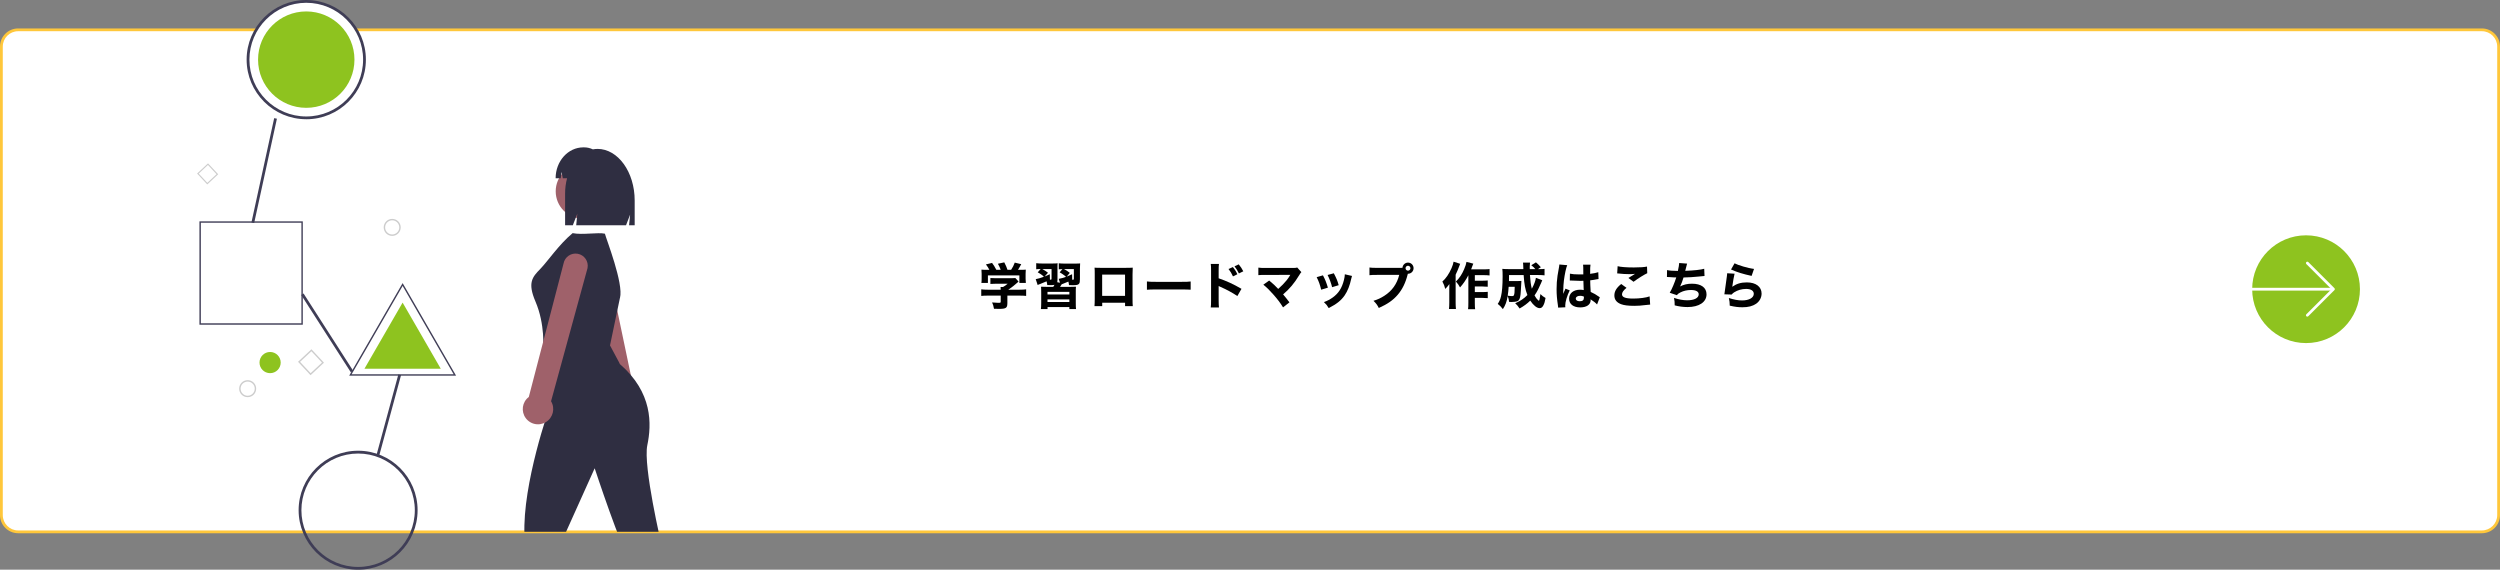
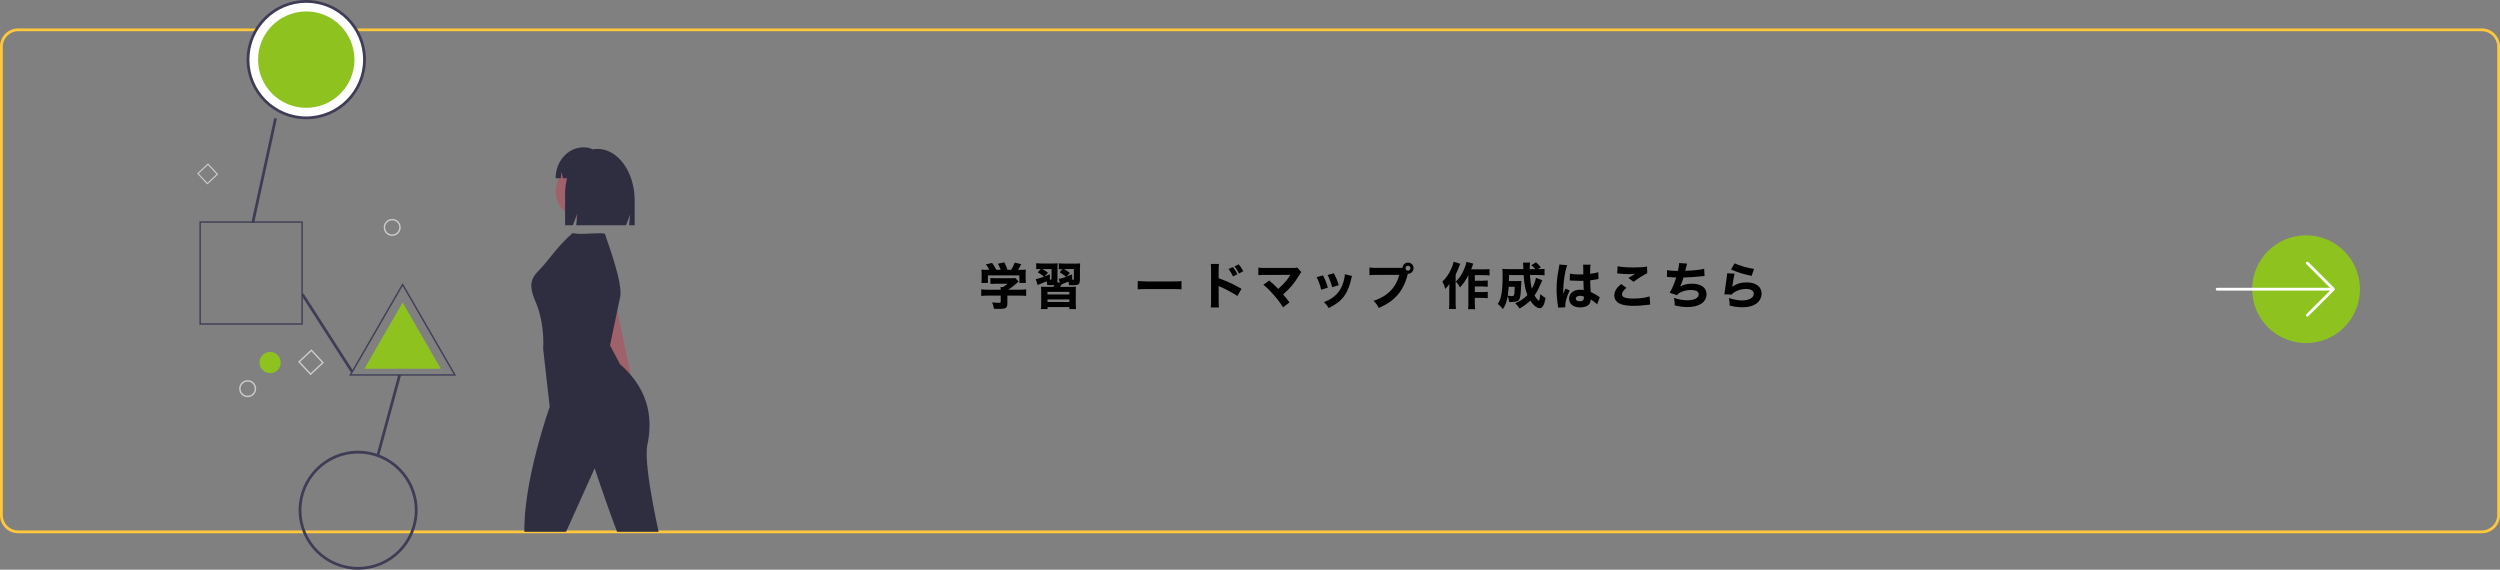
<svg xmlns="http://www.w3.org/2000/svg" id="_レイヤー_2" data-name="レイヤー 2" viewBox="0 0 896.79 204.36">
  <rect x="0" y="0" width="896.79" height="204.36" fill="#808080" stroke="none" />
  <defs>
    <style>
      .cls-1 {
        fill: none;
      }

      .cls-2 {
        clip-path: url(#clippath);
      }

      .cls-3 {
        fill: #fff;
      }

      .cls-4 {
        fill: #ffc73b;
      }

      .cls-5 {
        fill: #9f616a;
      }

      .cls-6 {
        fill: #8ec31f;
      }

      .cls-7 {
        fill: #ccc;
      }

      .cls-8 {
        fill: #3f3d56;
      }

      .cls-9 {
        fill: #2f2e41;
      }
    </style>
    <clipPath id="clippath">
      <rect class="cls-1" x="112.41" y="48.09" width="195.83" height="142.68" />
    </clipPath>
  </defs>
  <g id="layerCont">
    <g>
      <g>
-         <rect class="cls-3" x=".5" y="10.7" width="895.79" height="180.08" rx="6" ry="6" />
        <path class="cls-4" d="m890.29,191.28H6.5c-3.58,0-6.5-2.92-6.5-6.5V16.7c0-3.58,2.92-6.5,6.5-6.5h883.79c3.58,0,6.5,2.92,6.5,6.5v168.08c0,3.58-2.92,6.5-6.5,6.5ZM6.5,11.2c-3.03,0-5.5,2.47-5.5,5.5v168.08c0,3.03,2.47,5.5,5.5,5.5h883.79c3.03,0,5.5-2.47,5.5-5.5V16.7c0-3.03-2.47-5.5-5.5-5.5H6.5Z" />
      </g>
      <path id="bec063ed-0fa9-413a-bd83-d8526fa41b8c-1845" class="cls-6" d="m144.43,108.56l6.84,11.85,6.84,11.85h-27.37l6.84-11.85,6.84-11.85Z" />
      <path id="a646102d-3f95-413e-a731-a5030e030d8b-1846" class="cls-7" d="m137.64,81.57c0-1.68,1.36-3.05,3.05-3.05s3.05,1.36,3.05,3.05-1.36,3.05-3.05,3.05-3.05-1.36-3.05-3.05Zm.51,0c0,1.4,1.14,2.54,2.54,2.54s2.54-1.14,2.54-2.54-1.14-2.54-2.54-2.54-2.54,1.14-2.54,2.54Z" />
      <path id="a7867f82-9da8-49b7-a62f-5fc2df52f7dd-1847" class="cls-7" d="m111.4,134.59l-4.49-4.81,4.81-4.49,4.49,4.81-4.81,4.49Zm-3.77-4.79l3.8,4.07,4.07-3.8-3.8-4.07-4.07,3.8Z" />
      <path id="abfd432a-addf-48b7-a638-56871f84cdda-1848" class="cls-7" d="m74.35,66.16l-3.65-3.91,3.92-3.65,3.65,3.91-3.92,3.65Zm-3.07-3.89l3.09,3.31,3.31-3.09-3.09-3.31-3.31,3.09Z" />
      <path id="ec996080-b25c-43f9-95b1-17d83c771fa1-1850" class="cls-8" d="m108.62,116.48h-37.08v-37.08h37.08v37.08Zm-36.57-.51h36.07v-36.07h-36.07v36.07Z" />
      <path id="e64eb5c0-2762-4bb4-99c9-e384d48b09ae-1851" class="cls-8" d="m163.61,134.77h-38.36l19.18-33.22,19.18,33.22Zm-37.48-.51h36.6l-18.3-31.69-18.3,31.69Z" />
      <circle id="f311804e-8539-4d4f-8733-0b334c90657a" class="cls-6" cx="96.89" cy="130.06" r="3.8" />
      <path id="a4f0274e-f5b3-4a0e-a250-2f78ed178189-1864" class="cls-7" d="m85.79,139.42c0-1.68,1.36-3.05,3.05-3.05s3.05,1.36,3.05,3.05-1.36,3.05-3.05,3.05-3.05-1.36-3.05-3.05Zm.51,0c0,1.4,1.14,2.54,2.54,2.54s2.54-1.14,2.54-2.54-1.14-2.54-2.54-2.54-2.54,1.14-2.54,2.54Z" />
      <g>
        <path d="m361.35,108.89c0,1.57-.54,1.91-2.94,1.91-.47,0-1.04-.02-1.85-.04-.18-1.01-.32-1.46-.68-2.27.95.09,1.67.14,2.21.14.76,0,.88-.05.88-.38v-2.21h-4.66c-.96,0-1.75.04-2.32.11v-2.36c.67.09,1.42.13,2.3.13h4.68c0-.4-.02-.7-.05-.97h.88c.59-.32,1.06-.65,1.66-1.17h-4.34c-.81,0-1.26.02-1.85.07v-2.12c.54.05,1.06.07,1.87.07h5.69c.7,0,1.04-.02,1.39-.07l1.15,1.28c-.2.16-.27.23-.47.41-.9.83-1.89,1.6-3.21,2.5h4.02c.94,0,1.8-.04,2.38-.13v2.36c-.58-.07-1.4-.11-2.39-.11h-4.34v2.84Zm-6.45-12.1c-.38-.72-.61-1.12-1.24-1.94l2.21-.54c.58.77,1.01,1.46,1.53,2.48h1.57c-.23-.7-.56-1.4-1.01-2.18l2.29-.5c.63,1.24.81,1.66,1.15,2.68h1.3c.58-.85.99-1.69,1.31-2.59l2.32.56c-.29.59-.85,1.55-1.17,2.03h.58c1.17,0,1.64-.02,2.23-.07-.05.45-.07.81-.07,1.5v1.84c0,.54.04.97.09,1.42h-2.32v-2.68h-11.29v2.68h-2.34c.07-.4.09-.83.09-1.44v-1.82c0-.63-.02-1.04-.07-1.5.68.05,1.01.07,2.18.07h.67Z" />
        <path d="m387.36,100.35c0,.95-.09,1.29-.43,1.57-.34.29-.9.39-2.12.39-.27,0-.81-.02-1.35-.04-.05-.54-.09-.76-.22-1.26-.83.36-1.19.5-1.8.74-.36.12-.45.16-.59.23-.25.42-.32.52-.59.92h3.71c1.1,0,1.44-.02,2-.05-.07.65-.07.9-.07,2.07v3.75c0,1.13.02,1.67.09,2.2h-2.39v-.72h-7.83v.72h-2.38c.07-.58.11-1.08.11-2.2v-3.73c0-1.13-.02-1.51-.07-2.09.59.04.92.05,1.98.05h2.41c.16-.25.23-.34.45-.72-.36.07-.74.11-1.3.11-.4,0-.92-.02-1.3-.04-.05-.58-.09-.79-.25-1.33-.95.43-1.51.65-2.34.97-.43.14-.54.2-.85.36l-.7-2.11c.83-.14,1.71-.41,2.95-.88-.67-.61-1.19-.99-2.23-1.58l1.06-1.17c-.86,0-1.15.02-1.6.09v-2.18c.63.07,1.21.11,2.05.11h3.78c.97,0,1.35-.02,1.85-.09-.05.41-.05.83-.05,1.87v4c0,.38-.02.63-.07.94l.97.16-.45-1.38c.92-.16,1.71-.38,2.63-.72-.86-.74-1.3-1.04-2.3-1.62l.99-1.15c-.7.02-.86.02-1.31.07v-2.16c.59.07,1.28.11,2.11.11h3.82c.9,0,1.39-.04,1.73-.07-.05.41-.07.99-.07,1.89v3.98Zm-12.62-1.17c.54-.21.88-.36,1.84-.81l.04,1.96c.54-.02.59-.04.59-.38v-3.44h-3.33c.85.45,1.26.74,2.05,1.33l-1.19,1.33Zm1.01,6.45h7.85v-.94h-7.85v.94Zm0,2.7h7.85v-.94h-7.85v.94Zm6.9-9.11c.68-.27,1.01-.41,1.93-.85l.04,1.98c.56-.02.59-.04.59-.38v-3.46h-3.55c.76.4,1.28.74,2.09,1.37l-1.1,1.33Z" />
-         <path d="m395.38,108.58v1.24h-2.77c.05-.7.09-1.46.09-2.54v-8.89c0-1.28,0-1.49-.07-2.38.74.07,1.03.07,2.59.07h8.41c1.51,0,1.96-.02,2.7-.07-.05.63-.07,1.42-.07,2.47v8.7c0,1.3.02,2,.09,2.63h-2.77v-1.22h-8.19Zm8.19-10.07h-8.21v7.63h8.21v-7.63Z" />
-         <path d="m411.42,100.96c.81.11,1.46.14,3.29.14h9.11c1.82,0,2.47-.02,3.29-.13v2.95c-.72-.05-1.91-.09-3.31-.09h-9.09c-1.57,0-2.59.04-3.29.11v-2.99Z" />
+         <path d="m411.42,100.96h9.11c1.82,0,2.47-.02,3.29-.13v2.95c-.72-.05-1.91-.09-3.31-.09h-9.09c-1.57,0-2.59.04-3.29.11v-2.99Z" />
        <path d="m434.32,110.29c.09-.68.11-1.31.11-2.54v-10.66c0-1.28-.02-1.78-.11-2.41h2.94c-.09.68-.11,1.1-.11,2.41v2.74c2.79.96,5.26,2.07,8.19,3.78l-1.48,2.59c-1.6-1.1-3.96-2.38-6.03-3.28-.34-.14-.42-.18-.68-.32v5.19c0,1.15.04,1.82.11,2.5h-2.94Zm7.94-14.49c.7.87,1.15,1.57,1.6,2.58l-1.57.77c-.43-.97-.97-1.87-1.6-2.66l1.57-.69Zm2.09-.97c.77.94,1.08,1.42,1.64,2.49l-1.57.77c-.45-.92-.95-1.76-1.58-2.56l1.51-.7Z" />
        <path d="m454.13,98.61c-1.42,0-1.95.02-2.74.09v-2.7c.76.11,1.39.12,2.79.12h9.79c.67,0,.95-.04,1.37-.16l1.48,1.66c-.27.29-.38.43-.79,1.12-1.73,2.86-3.48,4.93-5.76,6.86.83.97,1.28,1.55,2.27,2.86l-2.29,1.8c-1.04-1.69-1.98-2.92-3.47-4.61-1.42-1.6-2.3-2.47-3.6-3.53l2.09-1.49c1.39,1.13,2.39,2.07,3.24,3.01,1.17-1.03,2.12-2,2.99-3.06.52-.65.86-1.15,1.22-1.76q.11-.18.13-.22l-8.71.02Z" />
        <path d="m474.56,98.77c.79,1.48,1.15,2.38,1.78,4.41l-2.41.74c-.49-1.96-.83-2.9-1.62-4.5l2.25-.65Zm10.42.22c-.11.31-.13.36-.27,1.01-.52,2.43-1.3,4.41-2.36,5.96-1.28,1.84-2.88,3.11-5.73,4.55-.56-.96-.81-1.28-1.71-2.14,1.37-.52,2.14-.94,3.17-1.66,2.09-1.51,3.28-3.37,4.01-6.25.22-.88.31-1.48.32-2.07l2.56.59Zm-6.52-.96c.95,1.82,1.3,2.63,1.75,4.27l-2.36.72c-.34-1.42-.92-2.97-1.62-4.38l2.23-.61Z" />
        <path d="m502.32,96.1c.22,0,.43,0,.77-.04.07-1.04.94-1.86,1.98-1.86,1.12,0,2,.9,2,2s-.88,2-1.98,2h-.07l-.07.25c-.76,3.02-1.91,5.37-3.56,7.29-1.66,1.95-3.69,3.35-6.79,4.74-.59-1.15-.88-1.55-1.91-2.58,1.57-.48,2.56-.95,3.87-1.78,2.77-1.77,4.54-4.23,5.37-7.51h-7.89c-1.48,0-2.05.02-2.79.11v-2.76c.77.11,1.33.13,2.83.13h8.25Zm1.87.11c0,.49.4.88.88.88s.88-.4.88-.88-.4-.88-.88-.88-.88.39-.88.88Z" />
        <path d="m523.78,94.64c-.18.43-.22.5-.4,1.03-.34.94-.49,1.29-1.22,2.88v10.03c0,.86.04,1.58.11,2.27h-2.5c.07-.7.11-1.28.11-2.25v-4.74c0-.16.02-.81.04-1.96-.49.69-.94,1.19-1.49,1.75-.27-1.1-.52-1.75-1.03-2.65,1.28-1.12,2.39-2.75,3.28-4.79.4-.92.63-1.66.74-2.34l2.38.77Zm2.95,4.09c-.86,1.66-1.82,3.08-2.99,4.38-.47-.88-.74-1.26-1.48-2.11,1.35-1.35,2.16-2.59,2.94-4.41.49-1.15.76-1.98.85-2.65l2.45.63c-.18.45-.25.61-.38.97-.23.65-.29.81-.4,1.08h4.52c.97,0,1.58-.04,2.09-.11v2.3c-.52-.07-1.28-.11-2.09-.11h-3.19v2h2.75c.77,0,1.31-.04,1.87-.09v2.25c-.65-.05-1.21-.09-1.89-.09h-2.74v2h2.75c.81,0,1.28-.02,1.89-.09v2.27c-.65-.05-1.19-.09-1.89-.09h-2.75v1.75c0,1.17.04,1.8.11,2.3h-2.54c.09-.56.11-1.13.11-2.29v-9.9Z" />
        <path d="m553.23,100.52c-.11.27-.2.47-.38.92-.2.5-.7,1.6-1.06,2.3-.41.81-.81,1.49-1.33,2.23.43.79.86,1.37,1.22,1.66.13.11.2.18.2.18.05.05.11.07.13.07.18,0,.32-.65.56-2.39.68.67,1.03.94,1.84,1.4-.25,1.37-.41,1.93-.76,2.61-.36.72-.77,1.04-1.35,1.04-1.01,0-2.23-.99-3.38-2.7-1.12,1.1-2.21,1.91-3.82,2.83-.67-.97-.9-1.26-1.58-1.89,1.78-.76,3.15-1.67,4.38-2.94-.79-1.98-1.13-3.85-1.35-7.18h-5.24c0,1.03,0,1.39-.02,2.16h3.22c.65,0,.85-.02,1.24-.05q-.05.39-.2,3.47c-.11,2.11-.32,3.03-.83,3.53-.32.3-.63.41-1.33.49-.34.05-.83.07-1.19.07-.13,0-.41,0-.85-.02-.13-.88-.25-1.46-.52-2.12-.34,2.04-.83,3.35-1.73,4.7-.68-.88-1.08-1.28-1.84-1.87.61-.92.9-1.58,1.17-2.7.38-1.53.58-4.05.58-7.17,0-1.37-.02-1.93-.11-2.7.67.05,1.42.09,2.38.09h5.17q-.05-1.94-.13-2.34h2.52c-.05.34-.11,1.01-.11,1.48,0,.04,0,.5.02.86h2c-.54-.65-.7-.79-1.46-1.39l1.67-1.04c.61.49,1.17,1.04,1.76,1.75l-1.03.68h.47c.95,0,1.39-.02,1.89-.09v2.32c-.65-.07-1.39-.11-2.27-.11h-2.97c.14,2.14.34,3.62.68,4.92.83-1.55,1.3-2.79,1.46-3.91l2.27.85Zm-12.05,2.38c-.09,1.33-.18,2.18-.34,3.17.83.11,1.12.14,1.51.14.5,0,.67-.09.77-.47.16-.52.18-.74.23-2.85h-2.18Z" />
        <path d="m562.19,95.13c-.38.76-.92,3.31-1.19,5.47-.14,1.17-.22,2.43-.23,3.47,0,.36-.02,1.06-.02,1.35.4-.97.52-1.29.81-1.87l1.53.61c-.95,1.89-1.62,4.12-1.62,5.49,0,.07.02.25.04.58l-2.58.12c-.02-.23-.02-.34-.07-.72-.36-2.39-.49-3.98-.49-5.9,0-1.69.11-3.29.34-4.84q.07-.54.43-2.48c.14-.74.2-1.13.22-1.53l2.83.25Zm.96,3.04c.79.18,1.89.27,3.37.27.5,0,.83,0,1.44-.02q0-1.33-.02-2.54c0-.34-.02-.72-.07-.94h2.67c-.11.59-.13,1.33-.13,3.29,1.19-.14,2.16-.34,2.92-.59l.09,2.45c-.22.02-.25.02-.7.11-.63.14-1.33.25-2.29.36.02,1.46.04,1.86.18,4.16,1.33.63,1.85.92,2.75,1.57.27.18.32.21.52.34l-.99,2.59c-.41-.5-1.28-1.19-2.32-1.85.02.16.02.2.02.31,0,1.58-1.44,2.59-3.73,2.59-2.49,0-4-1.19-4-3.13s1.57-3.22,3.94-3.22c.49,0,.79.04,1.3.14-.02-.61-.05-1.42-.11-3.33-.52.02-.83.02-1.22.02-.65,0-2.25-.05-3.02-.11q-.29-.02-.52-.02s-.05,0-.11.02l.04-2.47Zm3.69,7.94c-.95,0-1.58.39-1.58,1.01,0,.58.54.94,1.42.94,1.04,0,1.5-.4,1.5-1.3,0-.16,0-.38-.02-.38-.52-.2-.83-.27-1.31-.27Z" />
        <path d="m583.46,103.25c-1.1.88-1.62,1.64-1.62,2.34,0,1.04,1.24,1.51,4.05,1.51,2.21,0,4.65-.32,5.85-.79l.2,2.95q-.43.02-1.62.16c-1.6.21-2.75.29-4.07.29-2.16,0-3.73-.2-4.74-.59-1.62-.61-2.41-1.66-2.41-3.13s.74-2.74,2.45-4.11l1.91,1.37Zm-3.19-7.76c1.1.29,3.19.45,5.82.45,2.18,0,3.75-.11,4.72-.32l.09,2.38c-1.08.49-3.19,1.8-4.92,3.08l-1.84-1.37c.63-.41,1.85-1.17,2.38-1.48-.85.09-1.24.11-2.05.11-1.22,0-2.7-.09-3.73-.22-.38-.05-.4-.05-.63-.05l.16-2.57Z" />
        <path d="m597.99,96.88c.81.2,2.11.29,3.89.31.32-1.46.43-2.11.47-2.84l2.84.21c-.04.14-.25.99-.67,2.59,3.17-.11,5.58-.38,6.81-.74l.11,2.59q-.5.04-2.29.22c-1.78.18-3.21.27-5.24.32-.34,1.17-.77,2.29-1.22,3.22,1.28-.68,2.58-.99,4.25-.99,3.29,0,5.22,1.4,5.22,3.82,0,2.77-2.66,4.56-6.81,4.56-1.58,0-3.17-.22-4.61-.61,0-1.15-.04-1.6-.25-2.68,1.71.58,3.28.86,4.75.86,2.52,0,4.12-.83,4.12-2.14,0-.99-1.01-1.55-2.77-1.55-1.39,0-2.67.29-3.8.87-.65.32-.94.54-1.24.99l-2.59-.87c.68-1.06,1.85-3.82,2.34-5.51h-.79c-.18,0-.29-.02-1.8-.12-.27-.02-.45-.02-.59-.02h-.16l.04-2.49Z" />
        <path d="m622.22,98.19c-.2.7-.61,3.04-.83,4.68,1.55-1.1,3.1-1.57,5.26-1.57,3.21,0,5.26,1.57,5.26,4,0,1.44-.72,2.79-1.94,3.64-1.28.88-2.83,1.28-4.92,1.28-1.51,0-2.66-.14-4.57-.58-.02-1.15-.07-1.64-.32-2.74,1.78.58,3.31.87,4.74.87,2.52,0,4.21-.96,4.21-2.38,0-1.1-1.03-1.75-2.75-1.75-1.55,0-3.04.43-4.27,1.21-.4.25-.56.4-.92.81l-2.61-.09c.04-.23.04-.25.07-.49.16-1.33.47-3.6.83-5.98.05-.43.07-.67.11-1.08l2.67.16Zm-.02-3.74c1.3.7,4.9,1.75,6.99,2.04l-.86,2.48c-3.13-.69-5.29-1.35-7.38-2.3l1.26-2.21Z" />
      </g>
      <rect class="cls-8" x="75.62" y="60.69" width="38.3" height="1" transform="translate(14.79 140.75) rotate(-77.7)" />
      <rect class="cls-8" x="116.87" y="102.94" width="1" height="32.98" transform="translate(-45.91 82.3) rotate(-32.69)" />
      <rect class="cls-8" x="124.43" y="148.43" width="30.03" height="1" transform="translate(-40.8 244.52) rotate(-74.82)" />
      <path class="cls-8" d="m128.46,204.36c-11.76,0-21.34-9.57-21.34-21.34s9.57-21.34,21.34-21.34,21.34,9.57,21.34,21.34-9.57,21.34-21.34,21.34Zm0-41.67c-11.21,0-20.34,9.12-20.34,20.34s9.12,20.34,20.34,20.34,20.34-9.12,20.34-20.34-9.12-20.34-20.34-20.34Z" />
      <g class="cls-2">
        <g id="baec859b-4664-4042-84b3-8b12dc19197c">
          <path id="a8e8d335-bc79-4a28-94f9-614ba261e126-1865" class="cls-5" d="m227.2,146.56c-1.33.95-3.01,1.26-4.6.84h0c-2.92-.78-4.66-3.77-3.88-6.69.02-.07.04-.14.06-.21.08-.26.18-.51.3-.75l-10.75-48.26c-.69-2.32.63-4.76,2.94-5.45,2.32-.69,4.76.63,5.45,2.94h0s.02.06.03.09l10.15,48.41c2.56,1.59,3.35,4.96,1.75,7.52-.38.61-.87,1.14-1.45,1.55h0Z" />
          <circle id="e7e9d44e-3da8-4950-b68f-3fc4466331ff" class="cls-5" cx="209.18" cy="68.63" r="9.84" />
          <path id="a5c6c761-247a-4902-a0d4-baf8f46a74e0-1870" class="cls-9" d="m222.4,106.87c1.37-5.08-4.9-21.01-5.41-23.04-2.44-.56-8.1.52-11.58-.2-4.95,4.13-8.88,10.04-11.6,12.84-2.83,2.91-4.65,4.89-1.73,11.7,3.54,8.26,2.75,16.92,2.75,16.92l2.36,20.85s-9.84,27.54-9.05,46.04l-9.05,45.25s2.75,4.72,8.26,2.36c0,0,12.98-23.21,11.8-40.13l14.17-31.48s9.84,29.9,12.59,32.66l7.08,42.5s6.69,1.97,9.84,0c0,0,1.18-40.92-5.51-47.61,0,0-6.69-28.33-5.12-35.81,1.57-7.48,1.97-18.89-9.84-29.12,0,0,.12.05-3.54-6.69l3.56-17.04Z" />
          <path id="af145ef0-0255-4739-8879-297ab98a0d16-1871" class="cls-9" d="m214.31,53.42h0c-.55,0-1.1.06-1.64.16-.98-.47-2.05-.72-3.14-.72h-.28c-5.49,0-9.94,4.97-9.94,11.09h1.84l.3-2.26.44,2.26h1.53c-.48,1.81-.72,3.68-.71,5.56v11.29h2.78l1.61-4.18-.4,4.18h17.87l1.46-3.8-.37,3.8h2.01v-8.87c0-10.23-5.98-18.52-13.36-18.52Z" />
-           <path id="ea9385fa-bd74-4f9e-87fe-47e8c2aeba8a-1872" class="cls-5" d="m193.8,152.15c-1.62.24-3.26-.25-4.47-1.35h0c-2.24-2.02-2.42-5.48-.4-7.72.05-.06.1-.11.15-.16.19-.19.39-.37.61-.53l12.46-47.85c.44-2.38,2.72-3.95,5.1-3.51s3.95,2.72,3.51,5.1h0s-.01.07-.02.1l-13.07,47.7c1.55,2.59.71,5.94-1.87,7.49-.61.37-1.29.61-2,.72h0Z" />
        </g>
      </g>
      <g>
        <circle class="cls-3" cx="109.86" cy="21.39" r="20.89" />
        <path class="cls-8" d="m109.86,42.77c-11.79,0-21.39-9.59-21.39-21.39S98.07,0,109.86,0s21.39,9.59,21.39,21.39-9.59,21.39-21.39,21.39Zm0-41.77c-11.24,0-20.39,9.15-20.39,20.39s9.15,20.39,20.39,20.39,20.39-9.14,20.39-20.39S121.1,1,109.86,1Z" />
      </g>
      <g>
        <circle class="cls-6" cx="827.22" cy="103.74" r="19.33" />
        <g>
          <path class="cls-3" d="m836.68,104.24h-41.35c-.28,0-.5-.22-.5-.5s.22-.5.5-.5h41.35c.28,0,.5.22.5.5s-.22.5-.5.5Z" />
          <path class="cls-3" d="m827.68,113.59c-.13,0-.26-.05-.35-.15-.2-.2-.2-.51,0-.71l9-9-9-9c-.2-.2-.2-.51,0-.71s.51-.2.71,0l9.35,9.35c.09.09.15.22.15.35s-.05.26-.15.35l-9.35,9.35c-.1.1-.23.15-.35.15Z" />
        </g>
      </g>
      <circle class="cls-6" cx="109.86" cy="21.39" r="17.29" />
    </g>
  </g>
</svg>